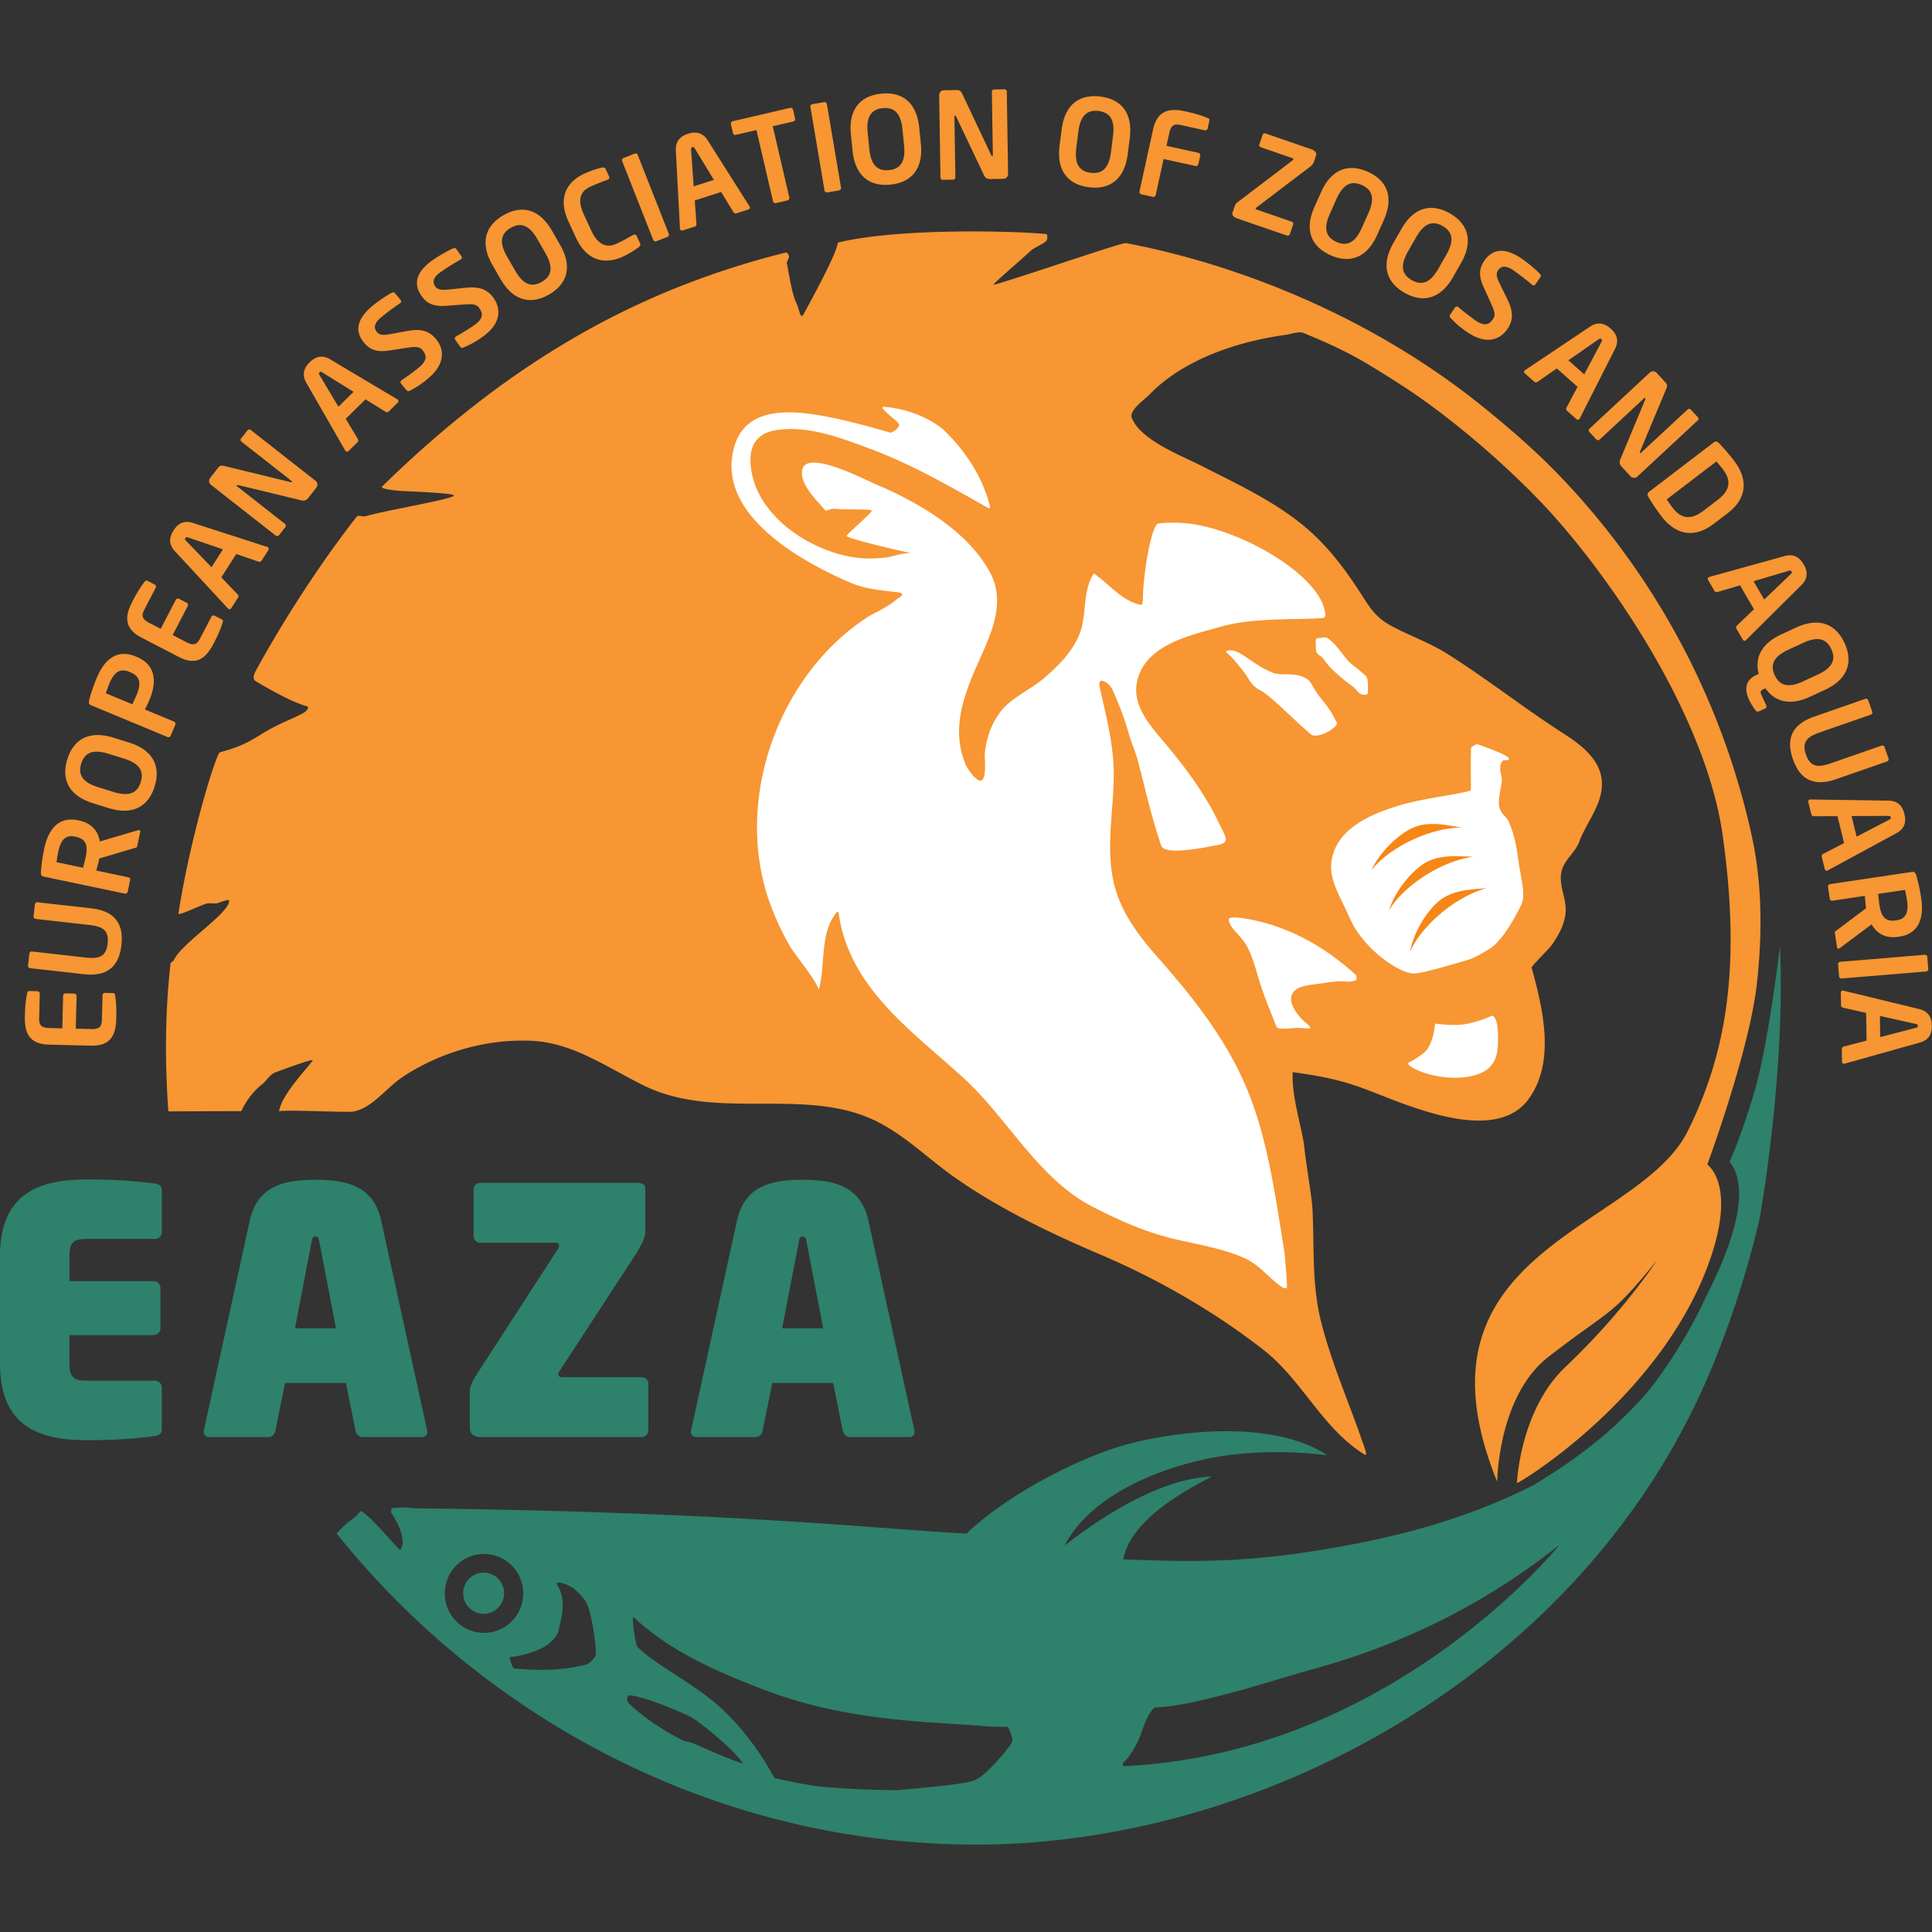
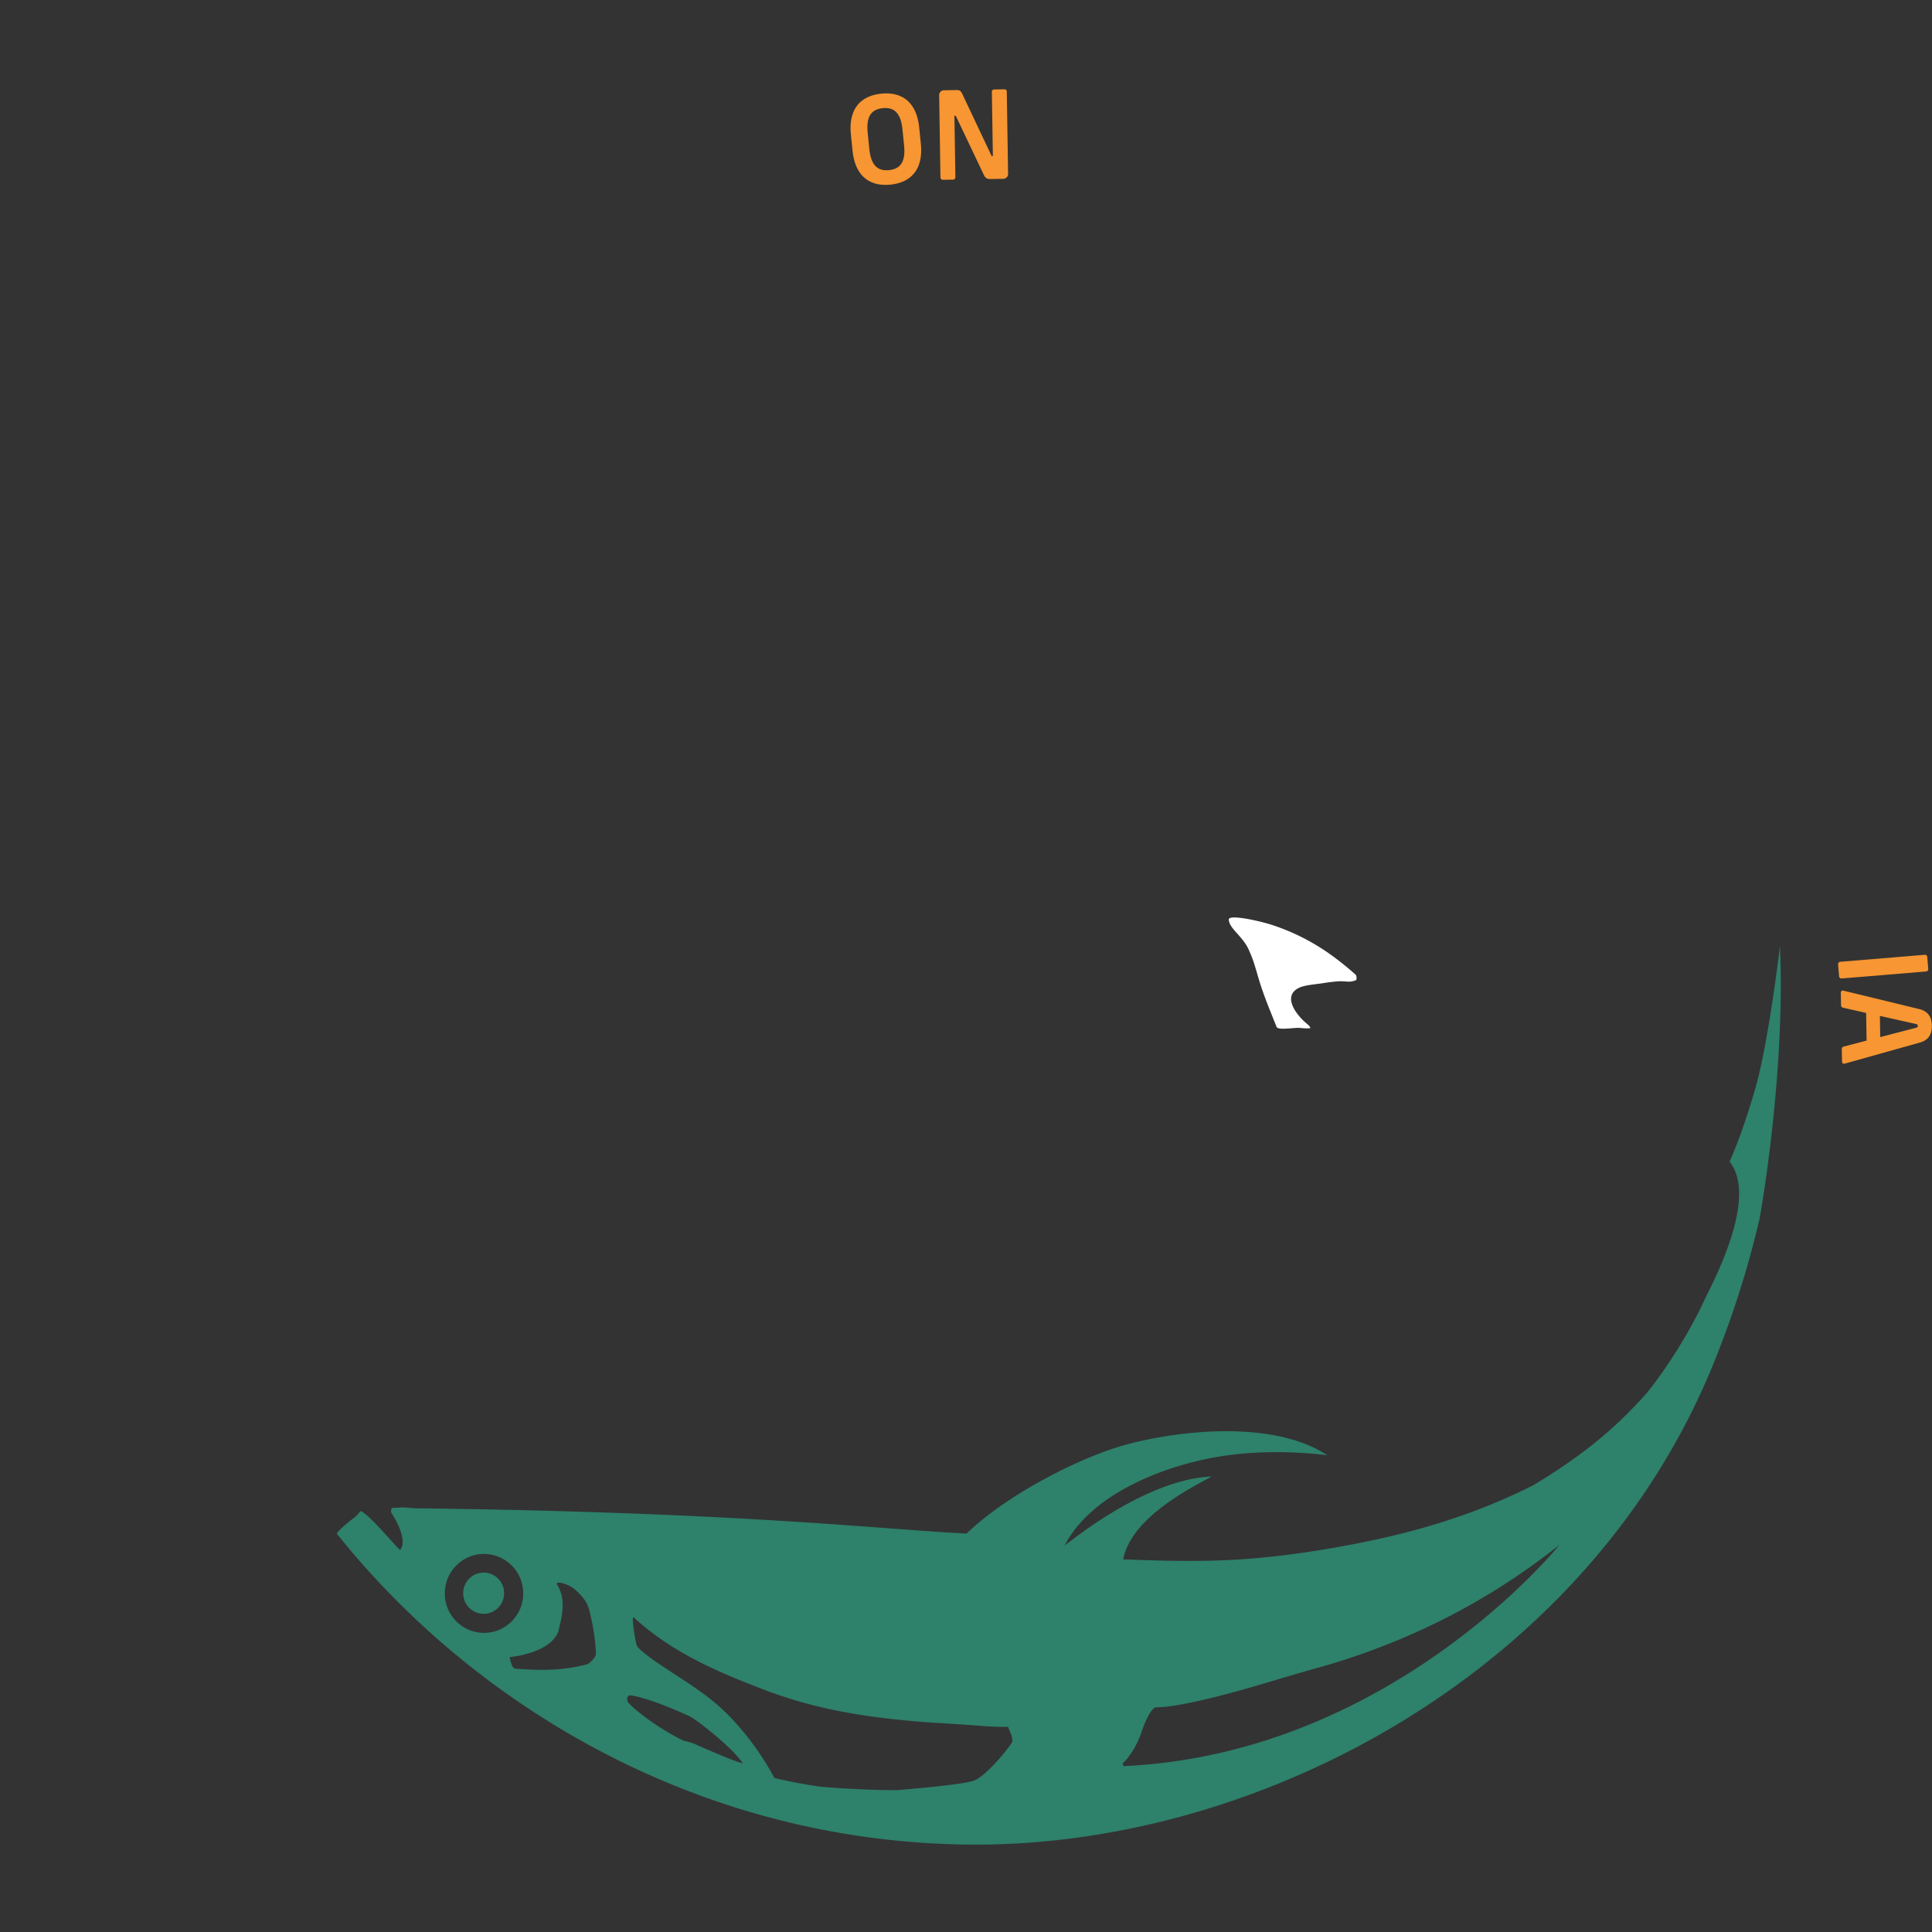
<svg xmlns="http://www.w3.org/2000/svg" xmlns:xlink="http://www.w3.org/1999/xlink" xml:space="preserve" viewBox="0 0 300 300">
  <rect x="0" y="0" width="300" height="300" fill="#333333" stroke="none" />
  <defs>
-     <path d="M0 841.89h595.28V0H0Z" id="a" />
    <path d="M0 722.367h122.267v95.234H0Z" id="b" />
  </defs>
  <defs>
    <clipPath id="c">
      <use xlink:href="#a" />
    </clipPath>
    <clipPath id="d">
      <use xlink:href="#b" />
    </clipPath>
    <clipPath id="e">
      <use xlink:href="#a" />
    </clipPath>
    <clipPath id="f">
      <use xlink:href="#b" />
    </clipPath>
    <clipPath id="g">
      <use xlink:href="#a" />
    </clipPath>
    <clipPath id="h">
      <use xlink:href="#b" />
    </clipPath>
    <clipPath id="i">
      <use xlink:href="#a" />
    </clipPath>
  </defs>
  <g clip-path="url(#c)" transform="matrix(2.862 0 0 -2.862 -49.951 2353.842)">
    <path d="M110.082 759.263s1.503-.987.26-4.826c-2.486-7.683-10.565-12.532-10.584-12.452-.005.012.161 3.957 2.627 6.295 3.161 2.997 4.96 5.777 4.96 5.777-2.589-3.189-2.453-2.562-5.886-5.232-2.738-2.13-2.776-6.77-2.776-6.77-5.123 12.617 7.627 13.6 10.333 19.01 2.222 4.445 2.858 9.243 1.903 16.05-.931 6.641-6.32 14.38-9.858 18.088-2.087 2.188-5.082 4.756-7.643 6.393-2.092 1.34-2.903 1.818-5.241 2.785-.274.114-.733-.087-1.049-.113-3.19-.459-5.759-1.624-7.298-3.217-.32-.332-1.142-.865-.963-1.298.495-1.2 2.695-2.03 3.761-2.574 1.848-.945 3.754-1.822 5.391-3.123.809-.643 1.51-1.39 2.143-2.208.353-.458.687-.933 1.003-1.418.575-.884.857-1.456 1.82-1.966.984-.522 2.046-.897 2.993-1.492 2.175-1.368 4.193-2.975 6.361-4.359.891-.57 1.919-1.368 2.02-2.509.109-1.233-.819-2.24-1.223-3.325-.241-.647-.845-.977-.976-1.682-.135-.724.308-1.443.236-2.174-.068-.675-.407-1.268-.795-1.807-.118-.162-1.067-1.094-1.049-1.163.601-2.21 1.323-5.1-.168-7.143-1.445-1.98-4.745-.97-6.616-.312-1.029.361-2.024.814-3.065 1.143-.996.315-2.083.494-3.113.636-.061-1.28.413-2.68.617-3.946.113-1.126.42-2.79.454-3.455.11-2.13-.051-4.109.485-6.206.557-2.18 1.469-4.244 2.2-6.366.09-.262.315-.813.176-.794-2.291 1.387-3.414 4.052-5.499 5.684-2.649 2.074-5.729 3.846-8.818 5.164-2.725 1.161-5.48 2.48-7.92 4.183-1.423.992-2.663 2.254-4.223 3.043-3.851 1.947-8.631.022-12.608 1.934-1.989.958-3.857 2.348-6.138 2.458-2.426.117-4.923-.595-6.958-1.92-.969-.633-1.673-1.709-2.721-1.915-.366-.07-4.026.13-4.044-.002.119.874 1.423 2.225 1.825 2.765.118.158-1.648-.5-2.013-.636-.321-.118-.501-.468-.72-.64-.8-.629-1.135-1.465-1.135-1.465-.435 0-3.962-.015-3.962-.015-.236 3.308-.118 5.93.119 8.03.006.054.15.116.178.178.419.921 3.005 2.524 3.005 3.231 0 .066-.195.015-.607-.133-.172-.062-.474.026-.666-.045-.755-.279-1.507-.675-1.481-.507.652 4.171 2.043 8.67 2.25 8.728.68.196 1.214.328 2.25.983.869.55 1.799.881 2.25 1.132.229.127.378.341.207.387-.84.227-2.18 1.007-2.783 1.37-.222.135.009.528.03.567 2.694 4.914 5.477 8.355 5.477 8.355.138.093.282-.046.533.03.952.288 4.73.92 4.73 1.11 0 .134-2.485.224-2.821.245-.577.035-1.187.134-1.08.238 7.193 7.03 14.15 10.753 21.876 12.69.066.016.146.011.208-.209.015-.056-.131-.293-.119-.358.114-.584.286-1.695.502-2.13.197-.397.22-.98.415-.625.473.863 1.255 2.33 1.605 3.138.208.483.246.735.246.735 3.424.814 9.69.62 11.309.461.094-.064.053-.318 0-.372-.186-.184-.626-.338-.859-.55-.787-.724-2.159-1.879-1.995-1.829.03.01.162.035.192.045 2.267.691 6.778 2.253 6.984 2.215 6.053-1.148 13.38-3.989 19.532-9.012 1.608-1.312 2.869-2.422 4.224-3.852a40.79 40.79 0 0 0 10.213-19.37c.427-1.982.64-4.59.26-7.962-.412-3.659-2.69-9.799-2.69-9.799" fill="#f79632" />
    <path d="M82.214 794.005c2.959-.482 6.84-2.859 7.12-4.75.029-.09.07-.33-.12-.343-1.627-.104-3.8.025-5.505-.462-1.625-.463-4.037-.95-4.541-2.88-.383-1.478.876-2.693 1.723-3.722 1.038-1.26 1.994-2.58 2.699-4.062.024-.052.116-.235.146-.295.348-.684.332-.799-.391-.924-.4-.07-2.705-.57-2.892-.002-.586 1.766-.813 2.91-1.303 4.751-.163.507-.353.976-.385 1.103-.355 1.176-.43 1.4-.947 2.591-.118.342-.86.864-.696.134.362-1.627.784-3.2.759-4.882-.026-1.885-.424-3.782-.011-5.652.35-1.599 1.345-2.913 2.404-4.113 1.83-2.073 3.572-4.256 4.695-6.81 1.269-2.883 1.66-6.08 2.173-9.165.089-1.013.169-1.854.118-1.98-.035.017-.171.02-.207.044-.787.522-1.235 1.242-2.154 1.634-1.161.495-2.426.701-3.65.984-1.593.37-3.048 1.015-4.5 1.761-2.968 1.528-4.606 4.788-7.017 6.992-2.788 2.55-6.202 4.88-6.776 8.93-.014.163-.132.09-.281-.179-.725-1.072-.453-2.915-.814-3.992.089.265-1.328 2.008-1.513 2.33a14.88 14.88 0 0 0-1.167 2.52c-1.92 5.551.522 12.34 5.463 15.48.784.387 1.184.641 1.525.94.052.036.503.252-.015.326-.77.09-1.74.166-2.532.507-3.256 1.4-6.922 3.771-6.437 6.911.369 2.397 2.457 2.597 4.869 2.158 1.428-.258 2.679-.625 3.686-.908.129-.036.562.283.488.447-.09.21-.742.605-.904.903.044-.002.015.048.059.045 1.409-.1 2.592-.68 3.243-1.23 1.288-1.225 2.16-2.652 2.546-4.2.007-.036-.015-.105-.104-.06-2.07 1.17-4.176 2.388-6.411 3.214-1.611.595-3.395 1.297-5.146 1-.868-.148-1.347-.696-1.34-1.609.025-2.975 3.422-5.144 6.086-5.333a6.984 6.984 0 0 1 1.252.043c.393.044 1.043.302 1.418.223-.295.063-3.626.815-3.541.956.095.16 1.445 1.305 1.362 1.372-.075.06-.8.06-1.332.06-.163 0-.341 0-.651.03-.251.023-.498-.133-.533-.09-.456.55-1.392 1.4-1.257 2.19.2 1.16 3.376-.508 3.906-.73 2.314-.976 5.005-2.5 6.269-4.787.954-1.723-.007-3.525-.72-5.148-.756-1.723-1.357-3.498-.576-5.332.089-.208.518-.819.77-.849.402-.048.238 1.272.26 1.481.084.788.339 1.566.813 2.204.61.823 1.626 1.211 2.397 1.87.77.66 1.535 1.425 1.924 2.383.423 1.037.142 2.354.786 3.303.794-.56 1.493-1.454 2.479-1.694.02-.005.098.004.119 0 .058-.01.014.104.059.238 0 1.43.473 4.096.829 4.156.412.07 1.273.076 1.924-.03" fill="#fff" />
    <path d="M89.51 787.81c.637-.477.871-1.14 1.436-1.519.222-.149.416-.363.607-.507.06-.044.133-.193.118-.789-.005-.236-.03-.253-.266-.238-.237.014-.363.304-.563.447-.542.387-1.253.983-1.583 1.49-.128.194-.306.178-.4.416 0 .238-.089.715.074.715.243 0 .417.105.577-.015m-2.975-1.876c.44-.182 1.258.107 1.895-.372.177-.135.311-.552.71-1.03.348-.413.57-.745.844-1.294.118-.238-1.066-.938-1.422-.625-.467.41-.703.626-1.302 1.19-.632.597-1.188 1.073-1.406 1.178-.562.268-.61.643-.962 1.072-.262.319-.577.745-.859.954-.19.14.164.207.415.118.638-.227 1.007-.745 2.087-1.191m11.116-3.874c.548-.207 1.334-.481 1.599-.684.188-.144 0-.18-.237-.18-.148-.118-.163-.267-.163-.46 0-.317.135-.463.069-.804-.198-1.034-.202-1.207.02-1.58.078-.13.289-.286.37-.476.474-1.117.444-1.817.651-2.875.106-.538.221-1.221.049-1.603-.197-.437-.996-1.971-1.721-2.418-1.077-.663-1.104-.577-2.013-.85-1.066-.316-1.906-.514-2.117-.505-.755.03-2.244 1.04-3.093 2.309-.287.426-.49.967-.746 1.484-.366.742-.727 1.49-.631 2.254.209 1.67 1.84 2.524 3.674 3.072 1.324.396 2.798.529 3.875.8.059.015-.015.909.03 2.324.043.089.296.227.384.193" fill="#fff" />
    <path d="M94.245 777.59c-.909-.333-2.02-1.48-2.377-2.363.641.918 2.747 2.279 4.9 2.326-.464.039-1.596.38-2.523.038m.64-1.899c-.86-.445-1.822-1.723-2.066-2.643.523.992 2.445 2.605 4.573 2.92-.463-.02-1.628.178-2.507-.277m.797-2.012c-.799-.551-1.594-1.938-1.723-2.882.396 1.05 2.103 2.892 4.175 3.472-.457-.077-1.637-.028-2.452-.59" fill="#f68616" />
    <path d="M97.133 766.914a6.851 6.851 0 0 1 1.288.432c.36-.18.313-1.227.302-1.562-.017-.579-.183-1.117-.699-1.437-1.026-.636-3.095-.404-4.088.273-.045.03-.153.15 0 .21.265.103.833.496.962.7.411.643.38 1.34.43 1.37.055.033.947-.165 1.805.014" fill="#fff" />
  </g>
  <g clip-path="url(#d)" transform="matrix(2.862 0 0 -2.862 -49.951 2353.842)">
    <path d="M86.52 772.246c1.853-.62 3.213-1.549 4.5-2.696.045-.09.047-.263 0-.283-.342-.144-.523-.049-.902-.059a9.374 9.374 0 0 1-.888-.105c-.448-.067-.994-.102-1.303-.253-.908-.443-.177-1.463.489-1.995.13-.107.162-.244.088-.194-.243-.034-.501.033-.74.015-.52-.04-.99-.093-1.051.06-.32.803-.584 1.428-.843 2.204-.17.505-.338 1.195-.513 1.62a12.87 12.87 0 0 1-.153.361c-.335.745-1.066 1.147-1.081 1.637-.01.298 1.688-.074 2.398-.312" fill="#fff" />
    <path d="M43.694 737.123c-.613 0-1.11-.501-1.11-1.118 0-.618.497-1.117 1.11-1.117.613 0 1.11.499 1.11 1.117 0 .617-.497 1.118-1.11 1.118m34.728-10.497s-.11.112-.015.194c.31.268.76.968.998 1.698.164.506.527 1.296.764 1.296 1.066 0 3.14.52 4.742.968 1.142.32 2.723.813 3.809 1.112 4.932 1.352 9.394 3.594 13.34 6.731 0 0-9.123-11.342-23.638-11.999m-8.135-.789c-.631-.218-3.06-.417-4.144-.516-.757 0-2.112.02-4.086.179-.796.095-1.772.29-2.585.476-.746 1.395-1.846 2.874-3.044 3.927-1.464 1.287-3.538 2.294-4.396 3.202-.087.093-.311 1.519-.222 1.594.053-.018.16-.127.203-.164 1.973-1.747 4.264-2.766 6.966-3.792 2.822-1.072 5.526-1.47 8.368-1.708.686-.058 2.28-.141 3.236-.22.967-.079 1.56-.059 1.56-.059.137-.337.237-.51.237-.774 0-.159-1.407-1.908-2.093-2.145m-15.137 1.986c-.31.137-.521.133-.691.219-1.367.687-2.486 1.569-2.9 2.005-.118.124-.117.452.118.417 1.066-.159 3.018-1.047 3.256-1.172.37-.193 2.329-1.727 2.822-2.521-.533.139-1.837.712-2.605 1.052m-5.841 4.329c-1.421-.387-2.783-.327-3.908-.238-.18.015-.263.46-.296.625 0 0 2.16.179 2.635 1.371.237.953.42 1.789-.06 2.561-.148.239.622.06 1.007-.297.393-.365.627-.651.74-1.103.059-.238.326-1.251.356-2.383.003-.141-.333-.497-.474-.536m-7.723 3.842c0 1.183.953 2.142 2.128 2.142a2.134 2.134 0 0 0 2.126-2.142c0-1.182-.952-2.14-2.126-2.14a2.135 2.135 0 0 0-2.128 2.14m72.44 35.134s-.608-5.217-1.351-7.785c-.744-2.568-1.383-3.926-1.383-3.926 1.61-1.991-1.026-6.77-1.356-7.486-.906-1.961-2.208-3.927-3.138-5.064-1.895-2.144-3.79-3.574-6.158-5.004-3.192-1.607-6.371-2.538-9.635-3.173-2.55-.494-5.151-.855-7.85-.918-1.49-.035-2.645-.005-4.761.069.44 2.357 3.97 4.022 4.8 4.498-3.727-.16-7.933-3.76-7.973-3.733 1.322 2.557 4.787 4.115 7.894 4.726 3.008.59 5.866.214 6.355.159-2.95 1.937-8.041 1.345-10.874.59-2.377-.634-6.39-2.62-8.704-4.839-4.736.238-12.403 1.161-29.82 1.37-.403.005-.661.083-1.065.03-.051 0-.352.022-.326-.09.013-.055-.03-.098 0-.179.474-.714.829-1.638.474-2.025-.533.536-1.688 1.936-2.131 2.115-.064-.043-.222-.276-.385-.387-.292-.199-.741-.595-.918-.833 7.815-9.772 20.307-16.891 34.754-16.876 15.422.016 33.052 9.353 39.876 25.93a52.18 52.18 0 0 1 2.575 8.052s1.414 7.796 1.1 14.779" fill="#2e816b" />
  </g>
  <g clip-path="url(#e)" transform="matrix(2.862 0 0 -2.862 -49.951 2353.842)">
-     <path d="M23.701 768.433c.028-.21.08-.466.061-1.243-.02-.85-.266-1.504-1.377-1.477l-2.28.056c-1.11.028-1.323.693-1.302 1.543.02.777.084 1.03.122 1.239.015.097.05.129.14.127l.418-.011a.13.13 0 0 0 .128-.133l-.033-1.333c-.009-.38.118-.52.55-.53l.705-.017.044 1.77a.13.13 0 0 0 .133.128l.471-.012a.13.13 0 0 0 .127-.134l-.043-1.77.843-.021c.431-.011.565.123.574.502l.033 1.333a.13.13 0 0 0 .134.127l.418-.01c.092-.002.123-.036.134-.134m.339 2.738c-.117-1.046-.655-1.736-2.04-1.58l-2.916.328c-.072.008-.117.073-.11.144l.073.643c.008.072.067.125.139.117l2.917-.329c.74-.083 1.112.06 1.19.761.08.702-.251.923-.991 1.007l-2.918.328c-.071.008-.116.072-.11.144l.074.643c.008.072.067.124.138.116l2.917-.328c1.384-.156 1.756-.948 1.638-1.994m-2.54 5.888c-.48.1-.752-.176-.886-.816a8.06 8.06 0 0 1-.094-.575l1.44-.302c.028.1.116.457.138.565.14.659.023.998-.54 1.116zm3.561.255-.164-.781c-.015-.07-.084-.082-.155-.101l-1.902-.563-.018-.09c-.035-.166-.108-.418-.146-.564l1.735-.364c.07-.014.117-.077.102-.148l-.134-.64a.132.132 0 0 0-.155-.101l-4.403.924c-.128.027-.156.113-.149.245.02.344.082.805.18 1.272.207.985.74 1.769 1.833 1.539l.058-.012c.678-.142 1.03-.57 1.124-1.138l2.08.613c.021.008.04.004.053.002.045-.01.072-.042.061-.093m-1.728 4.236c-.824.256-1.284.077-1.474-.535-.19-.612.087-1.019.912-1.275l.842-.262c.825-.256 1.284-.077 1.474.535.19.611-.087 1.02-.911 1.275zm2.51-1.772c-.32-1.03-1.128-1.6-2.501-1.174l-.843.262c-1.373.426-1.715 1.354-1.395 2.384.32 1.03 1.127 1.601 2.5 1.174l.843-.262c1.374-.426 1.716-1.354 1.396-2.384m-1.37 6.216c-.507.211-.826-.01-1.077-.614a8.639 8.639 0 0 1-.2-.547l1.438-.598c.046.094.198.427.24.53.272.652.136 1.006-.347 1.206zm1.09-1.515c-.065-.157-.184-.39-.247-.527l1.575-.655c.066-.028.1-.099.073-.165l-.251-.604a.13.13 0 0 0-.171-.07l-4.153 1.726c-.12.05-.132.14-.1.27.082.333.23.774.413 1.214.387.93 1.049 1.603 2.117 1.16l.055-.024c1.068-.444 1.076-1.396.689-2.325m3.968 4.191c-.067-.201-.133-.454-.491-1.145-.392-.754-.9-1.235-1.886-.722l-2.025 1.05c-.986.513-.885 1.205-.493 1.959.358.69.528.89.653 1.06.057.08.1.095.182.053l.372-.193a.13.13 0 0 0 .055-.176l-.614-1.184c-.175-.336-.122-.518.26-.717l.628-.326.816 1.573a.131.131 0 0 0 .176.056l.418-.217a.131.131 0 0 0 .056-.176l-.817-1.573.749-.39c.383-.197.562-.136.737.2l.615 1.184a.13.13 0 0 0 .176.056l.37-.193c.083-.042.097-.086.063-.18m-1.875 4.618c-.077.026-.11.023-.144-.032-.036-.055-.024-.086.03-.144l1.386-1.44.618.97zm4.356-.685-.373-.584c-.031-.049-.104-.065-.16-.045l-1.21.415-.808-1.268.886-.922c.042-.042.058-.115.027-.164l-.373-.584c-.035-.056-.102-.075-.157-.04-.006.004-.013.016-.024.023l-2.88 3.11c-.428.458-.225.886-.073 1.123.15.237.454.603 1.05.408l4.033-1.3c.01-.007.026-.009.03-.012.057-.036.067-.104.032-.16m2.606 3.391-.407-.52c-.097-.123-.182-.231-.432-.168l-3.401.823c-.043.008-.065 0-.077-.015-.012-.015-.01-.033.02-.057l2.588-2.03a.125.125 0 0 0 .026-.178l-.342-.437a.13.13 0 0 0-.184-.022l-3.513 2.755a.262.262 0 0 0-.045.367l.436.556c.085.108.16.14.342.097l3.584-.875c.034-.01.062-.007.074.009.008.01.004.038-.027.062l-2.705 2.122a.119.119 0 0 0-.021.174l.347.442a.12.12 0 0 0 .174.022l3.518-2.76a.261.261 0 0 0 .045-.367m.321 6.249c-.07.042-.103.047-.149 0-.047-.044-.042-.077 0-.147l1.024-1.714.821.807zm4.09-1.643-.494-.486c-.042-.041-.116-.041-.166-.008l-1.085.675-1.073-1.054.657-1.097c.032-.051.031-.125-.01-.166l-.495-.486c-.047-.046-.116-.05-.162-.003-.005.004-.009.018-.018.027l-2.11 3.675c-.314.544-.02.916.181 1.113.2.197.577.485 1.115.16l3.64-2.17c.008-.01.022-.014.026-.018.046-.047.041-.116-.006-.162m1.63 1.295a4.972 4.972 0 0 0-.968-.645c-.059-.032-.133-.034-.179.021l-.299.363a.124.124 0 0 0 .027.183c.222.142.747.532.933.686.45.37.452.644.211.936-.163.197-.34.218-.836.141l-.994-.151c-.698-.11-1.065.079-1.356.432-.458.554-.468 1.223.47 1.997.332.274.838.606 1.042.708.06.031.13.029.17-.021l.308-.373c.042-.051.04-.12-.01-.162l-.01-.008a14.069 14.069 0 0 1-1.035-.769c-.373-.308-.422-.568-.234-.794.137-.167.306-.197.783-.108l.883.161c.81.15 1.221-.052 1.55-.45.42-.509.551-1.315-.457-2.147m2.957 2.264a5.022 5.022 0 0 0-1.015-.567c-.06-.027-.136-.023-.177.036l-.27.385a.124.124 0 0 0 .031.173l.01.008c.233.123.788.47.986.61.476.334.501.606.284.917-.146.209-.323.245-.823.206l-1.003-.072c-.705-.054-1.056.163-1.318.538-.413.59-.37 1.258.626 1.955.354.248.884.539 1.097.624.06.027.13.019.167-.034l.277-.397c.038-.054.031-.123-.023-.16l-.01-.008a14.05 14.05 0 0 1-1.093-.685c-.397-.277-.465-.532-.297-.774.124-.176.29-.22.773-.17l.894.092c.818.086 1.213-.148 1.51-.571.378-.541.446-1.356-.626-2.106m2.991 5.315c-.43.748-.888.93-1.444.61-.555-.319-.63-.806-.2-1.554l.44-.765c.43-.749.888-.93 1.444-.61.555.318.629.806.2 1.554zm.634-3.006c-.935-.537-1.915-.406-2.632.841l-.44.765c-.715 1.247-.335 2.16.6 2.696.935.538 1.915.407 2.632-.84l.439-.765c.717-1.247.336-2.159-.6-2.697m4.876 2.575a4.947 4.947 0 0 0-.893-.53c-.712-.33-1.841-.427-2.52 1.038l-.404.872c-.69 1.489.126 2.264.838 2.594.456.21.88.32.98.339.089.012.156.007.195-.076l.184-.398c.033-.071.028-.138-.061-.18l-.012-.005a13.012 13.012 0 0 1-.947-.381c-.5-.231-.737-.665-.346-1.508l.404-.872c.382-.824.875-.941 1.374-.711.314.146.704.363.903.477l.012.005c.089.04.143.002.176-.07l.184-.397c.039-.083-.001-.137-.067-.197m1.549.551-.602-.237a.131.131 0 0 0-.17.074l-1.686 4.282c-.027.067.009.137.076.163l.602.237c.067.027.14 0 .167-.067l1.687-4.282a.132.132 0 0 0-.074-.17m1.483 4.799c-.042.07-.069.088-.132.068-.062-.02-.072-.05-.067-.13l.141-1.994 1.096.35zm2.91-3.312-.66-.21c-.057-.019-.123.015-.153.067l-.664 1.092-1.432-.457.09-1.274c.006-.06-.028-.126-.084-.144l-.66-.21c-.063-.02-.126.007-.146.07-.002.006 0 .02-.004.033l-.224 4.23c-.035.627.396.826.663.912.268.085.734.172 1.068-.36l2.267-3.579c.004-.012.014-.023.017-.029.02-.062-.017-.12-.079-.14m2.436 4.775-1.114-.26.9-3.865a.131.131 0 0 0-.098-.157l-.63-.147a.131.131 0 0 0-.157.098l-.9 3.865-1.115-.259c-.07-.016-.138.015-.154.085l-.117.503c-.016.07.03.134.1.151l3.113.725a.127.127 0 0 0 .156-.092l.117-.503c.016-.07-.03-.128-.1-.144m2.482-3.741-.638-.108a.132.132 0 0 0-.151.107l-.766 4.538c-.013.071.037.132.108.144l.638.108c.071.012.137-.03.149-.1l.767-4.538a.131.131 0 0 0-.107-.15" fill="#f79632" />
-   </g>
+     </g>
  <g clip-path="url(#f)" transform="matrix(2.862 0 0 -2.862 -49.951 2353.842)">
    <path d="M66.416 815.432c-.087.858-.432 1.21-1.07 1.146-.636-.064-.903-.48-.816-1.337l.089-.878c.087-.858.432-1.211 1.069-1.146.637.064.904.479.817 1.337zm-.65-3.002c-1.072-.11-1.912.41-2.057 1.84l-.09.879c-.144 1.43.575 2.108 1.648 2.216 1.074.109 1.914-.41 2.059-1.841l.089-.878c.145-1.43-.575-2.108-1.648-2.216m6.124.314-.66-.01c-.157-.003-.294-.005-.402.23l-1.5 3.158c-.02.038-.04.051-.06.051-.02 0-.033-.014-.033-.053l.052-3.286c.002-.072-.05-.132-.122-.133l-.555-.009a.131.131 0 0 0-.133.13l-.07 4.461a.264.264 0 0 0 .257.266l.705.011c.137.002.21-.036.291-.205l1.575-3.334c.014-.032.034-.052.054-.05.013 0 .032.02.031.058l-.054 3.437a.12.12 0 0 0 .122.126l.562.01a.12.12 0 0 0 .126-.123l.071-4.469a.262.262 0 0 0-.257-.266" fill="#f79632" />
  </g>
  <g clip-path="url(#g)" transform="matrix(2.862 0 0 -2.862 -49.951 2353.842)">
    <path d="M77.84 815.065c.11.856-.145 1.277-.78 1.358-.635.082-.99-.262-1.1-1.117l-.11-.876c-.11-.855.146-1.277.78-1.358.636-.081.99.262 1.099 1.118zm-1.31-2.777c-1.07.137-1.771.833-1.588 2.259l.112.875c.182 1.426 1.037 1.923 2.106 1.786 1.07-.137 1.77-.833 1.589-2.26l-.112-.874c-.183-1.426-1.037-1.923-2.106-1.786m6.289 3.089-1.302.286c-.37.08-.532-.017-.625-.44l-.151-.688 1.73-.38a.133.133 0 0 0 .1-.155l-.101-.46a.131.131 0 0 0-.156-.1l-1.73.38-.428-1.953a.132.132 0 0 0-.156-.1l-.625.137a.132.132 0 0 0-.1.156l.736 3.357c.238 1.086.932 1.168 1.762.986.76-.167.996-.28 1.193-.356.093-.033.118-.072.098-.162l-.09-.408a.132.132 0 0 0-.155-.1m4.45-5.708-2.7.93c-.18.063-.295.172-.238.339l.118.34a.417.417 0 0 0 .161.207l2.972 2.26a.103.103 0 0 1 .037.05c.011.03 0 .055-.044.07l-1.719.593c-.068.023-.102.084-.079.152l.18.519c.023.068.09.1.157.077l2.491-.86c.18-.061.302-.186.247-.347l-.124-.36a.51.51 0 0 0-.174-.222l-2.923-2.222a.122.122 0 0 1-.049-.06c-.008-.024 0-.041.043-.056l1.904-.656c.068-.024.11-.086.085-.154l-.179-.52a.13.13 0 0 0-.166-.08m4.426 1.211c.352.786.23 1.263-.354 1.525-.585.262-1.023.036-1.375-.75l-.36-.807c-.353-.787-.23-1.264.354-1.526.584-.26 1.022-.035 1.374.752zm-2.058-2.279c-.985.44-1.454 1.31-.867 2.621l.361.805c.587 1.312 1.55 1.54 2.532 1.1.985-.44 1.455-1.31.867-2.622l-.36-.805c-.588-1.312-1.55-1.54-2.533-1.099m6.29.029c.427.75.35 1.237-.206 1.554-.556.317-1.014.134-1.441-.616l-.437-.766c-.427-.75-.351-1.237.206-1.554.556-.317 1.014-.134 1.44.616zm-2.27-2.07c-.937.535-1.32 1.446-.61 2.695l.438.766c.712 1.25 1.69 1.384 2.628.85.937-.534 1.32-1.445.609-2.694l-.437-.766c-.712-1.25-1.691-1.384-2.628-.85m3.38-2.121a4.984 4.984 0 0 0-.884.756c-.046.047-.069.12-.027.178l.267.386c.041.06.12.07.173.032l.011-.008c.196-.175.715-.574.914-.712.478-.332.742-.26.958.051.145.21.118.388-.092.843l-.415.916c-.295.642-.213 1.047.048 1.423.409.591 1.051.782 2.05.09.355-.246.812-.643.965-.812.046-.048.063-.115.025-.169l-.275-.398c-.037-.053-.105-.07-.159-.033l-.01.007c-.332.278-.672.545-1.021.788-.398.275-.661.251-.829.01-.123-.178-.106-.349.11-.784l.395-.807c.363-.737.281-1.189-.013-1.614-.376-.542-1.117-.888-2.191-.143m7.304-.541c.037.072.04.104-.01.148-.048.043-.08.036-.147-.01l-1.64-1.14.862-.763zm-1.36-4.193-.517.46c-.044.039-.05.113-.02.166l.599 1.128-1.124.997-1.05-.73c-.048-.035-.121-.04-.166 0l-.518.459c-.05.044-.057.112-.014.16.004.006.018.012.026.02l3.52 2.356c.52.35.912.083 1.122-.103.21-.187.524-.543.238-1.102l-1.916-3.777c-.01-.01-.013-.024-.017-.028-.043-.05-.113-.05-.162-.006m2.937-3.101-.448.483c-.107.115-.201.216-.1.452l1.344 3.23c.015.041.01.064-.002.078-.013.015-.032.015-.061-.01l-2.407-2.239a.127.127 0 0 0-.181.002l-.377.407a.13.13 0 0 0 .006.184l3.269 3.04a.263.263 0 0 0 .37-.014l.48-.517c.094-.1.114-.18.043-.353l-1.424-3.402c-.015-.032-.016-.06-.002-.074.009-.01.036-.01.065.016l2.518 2.34a.12.12 0 0 0 .175-.006l.383-.412a.12.12 0 0 0-.007-.175l-3.274-3.044a.26.26 0 0 0-.37.014m4.724-1.283c.78.595.68 1.145.284 1.664-.147.193-.261.32-.35.425l-2.696-2.059c.079-.113.17-.256.318-.448.397-.52.9-.76 1.68-.165zm-3.052-.882c-.281.37-.626.895-.72 1.071-.051.1-.045.178.059.258l3.497 2.67c.103.08.18.064.264-.013.145-.136.562-.607.844-.976.793-1.039.684-2.06-.345-2.845l-.763-.583c-1.03-.785-2.043-.622-2.836.418m7.021-3.141c.058.056.071.086.038.143-.033.056-.065.06-.143.038l-1.915-.568.578-.995zm-2.607-3.555-.348.599c-.029.05-.01.123.034.164l.923.883-.755 1.3-1.225-.363c-.057-.02-.129 0-.158.05l-.348.6c-.033.057-.02.125.037.158.005.003.02.004.031.01l4.083 1.132c.604.169.891-.208 1.032-.451.141-.243.327-.68-.12-1.121l-3.006-2.985c-.01-.006-.019-.018-.025-.022-.056-.032-.122-.01-.155.046m4.07-1.899c.783.362 1.004.803.735 1.384-.269.58-.748.698-1.531.336l-.801-.37c-.783-.362-1.004-.803-.735-1.384.269-.581.748-.698 1.531-.336zm-2.839-.744-.124-.057c-.155-.072-.155-.165-.108-.266l.266-.576c.038-.083.03-.158-.029-.186l-.368-.17c-.059-.027-.123 0-.185.073a3.463 3.463 0 0 0-.337.557c-.26.564-.213 1.068.386 1.345l.137.063c-.22.835.099 1.623 1.22 2.14l.801.372c1.305.603 2.18.144 2.633-.835.452-.98.236-1.943-1.069-2.546l-.801-.371c-1.121-.518-1.929-.251-2.422.457m1.491-3.841c-.346.995-.158 1.85 1.157 2.307l2.773.964c.068.024.137-.015.16-.083l.213-.611c.024-.068-.006-.141-.074-.165l-2.773-.963c-.704-.245-.977-.534-.746-1.201.232-.667.626-.724 1.33-.48l2.773.965c.068.023.136-.015.16-.083l.213-.612a.127.127 0 0 0-.075-.164l-2.773-.964c-1.315-.457-1.992.097-2.338 1.09m5.231-3.284c.071.038.092.063.076.126-.015.064-.045.077-.126.077l-1.998-.006.275-1.118zm-3.501-2.678-.166.673c-.014.057.025.12.079.147l1.134.588-.359 1.46-1.278-.005c-.06-.001-.123.037-.138.094l-.165.673c-.016.064.016.125.08.14.006.003.02-.001.033.003l4.236-.063c.627-.007.797-.45.864-.723.067-.273.122-.744-.43-1.041l-3.724-2.02c-.013-.003-.024-.012-.03-.014-.064-.016-.121.024-.136.088m3.915-2.778c.485.072.644.427.547 1.073-.02.136-.081.457-.112.572l-1.455-.217c.009-.105.05-.469.067-.579.099-.665.326-.942.895-.858zm-3.25-1.476-.118.788c-.011.072.05.107.11.15l1.588 1.188-.014.091c-.025.168-.044.43-.06.58l-1.752-.263c-.071-.01-.137.033-.148.104l-.096.647a.13.13 0 0 0 .11.148l4.449.664c.129.02.186-.052.225-.178.1-.329.202-.783.273-1.255.148-.996-.078-1.915-1.184-2.08l-.058-.009c-.686-.102-1.164.177-1.45.676l-1.736-1.297a.095.095 0 0 0-.05-.02c-.045-.007-.082.014-.09.066" fill="#f79632" />
  </g>
  <g clip-path="url(#h)" transform="matrix(2.862 0 0 -2.862 -49.951 2353.842)">
    <path d="m117.232 769.479-.053.645a.13.13 0 0 0 .12.14l4.584.38a.125.125 0 0 0 .135-.12l.053-.645c.006-.071-.04-.134-.113-.14l-4.585-.38a.131.131 0 0 0-.14.12m4.167-2.797c.078.021.104.041.103.106-.001.066-.028.085-.106.103l-1.95.437.02-1.15zm-4.007-1.834-.012.692c-.001.06.05.112.109.126l1.236.322-.026 1.503-1.247.28c-.06.011-.112.062-.113.121l-.012.693c-.001.065.044.118.109.12.006 0 .02-.007.032-.007l4.116-1c.61-.146.677-.615.682-.896.005-.28-.046-.753-.651-.92l-4.077-1.143c-.013 0-.026-.007-.033-.007-.065 0-.112.05-.113.116" fill="#f79632" />
  </g>
  <g clip-path="url(#i)" transform="matrix(2.862 0 0 -2.862 -49.951 2353.842)">
    <path d="M25.862 744.532c-.705-.093-1.857-.223-3.657-.223-2.376 0-4.753.557-4.753 4.158v5.83c0 3.583 2.377 4.158 4.753 4.158 1.8 0 2.952-.13 3.657-.223.241-.037.371-.148.371-.37v-2.266a.372.372 0 0 0-.37-.37h-3.75c-.669 0-.892-.205-.892-.929v-1.356h4.567a.372.372 0 0 0 .371-.37v-2.19a.372.372 0 0 0-.37-.372H21.22v-1.542c0-.724.223-.928.891-.928h3.75a.372.372 0 0 0 .371-.37v-2.266c0-.222-.13-.334-.37-.37m8.911 10.562c-.037.167-.037.26-.204.26-.167 0-.167-.093-.204-.26l-.91-4.715h2.228Zm5.569-10.619h-3.23c-.185 0-.334.167-.371.353l-.52 2.581h-3.304l-.52-2.58c-.037-.187-.186-.354-.371-.354h-3.212c-.186 0-.316.13-.316.297 0 .038.019.056.019.093l2.488 11.361c.408 1.84 1.8 2.21 3.564 2.21s3.156-.37 3.564-2.21l2.488-11.36c0-.038.018-.075.018-.094 0-.185-.111-.297-.297-.297m11.918.001h-8.743c-.315 0-.575.167-.575.483v1.949c0 .278.093.52.334.909l4.437 6.85c.055.094.074.149.074.223 0 .074-.056.13-.204.13h-4.066a.372.372 0 0 0-.371.372v2.524c0 .205.167.353.37.353h8.466c.242 0 .483-.056.483-.297v-2.34c0-.203-.074-.556-.594-1.354l-4.047-6.201a.341.341 0 0 1-.074-.204c0-.093.074-.148.223-.148h4.288c.204 0 .37-.15.37-.353v-2.525a.372.372 0 0 0-.37-.371m8.947 10.618c-.037.167-.037.26-.204.26-.167 0-.167-.093-.204-.26l-.91-4.715h2.227zm5.57-10.619h-3.23c-.186 0-.335.167-.372.353l-.52 2.581h-3.305l-.519-2.58c-.037-.187-.186-.354-.372-.354h-3.21c-.187 0-.317.13-.317.297 0 .038.02.056.02.093l2.487 11.361c.408 1.84 1.8 2.21 3.564 2.21 1.763 0 3.156-.37 3.564-2.21l2.488-11.36c0-.038.018-.075.018-.094 0-.185-.11-.297-.297-.297" fill="#2e816b" />
  </g>
</svg>